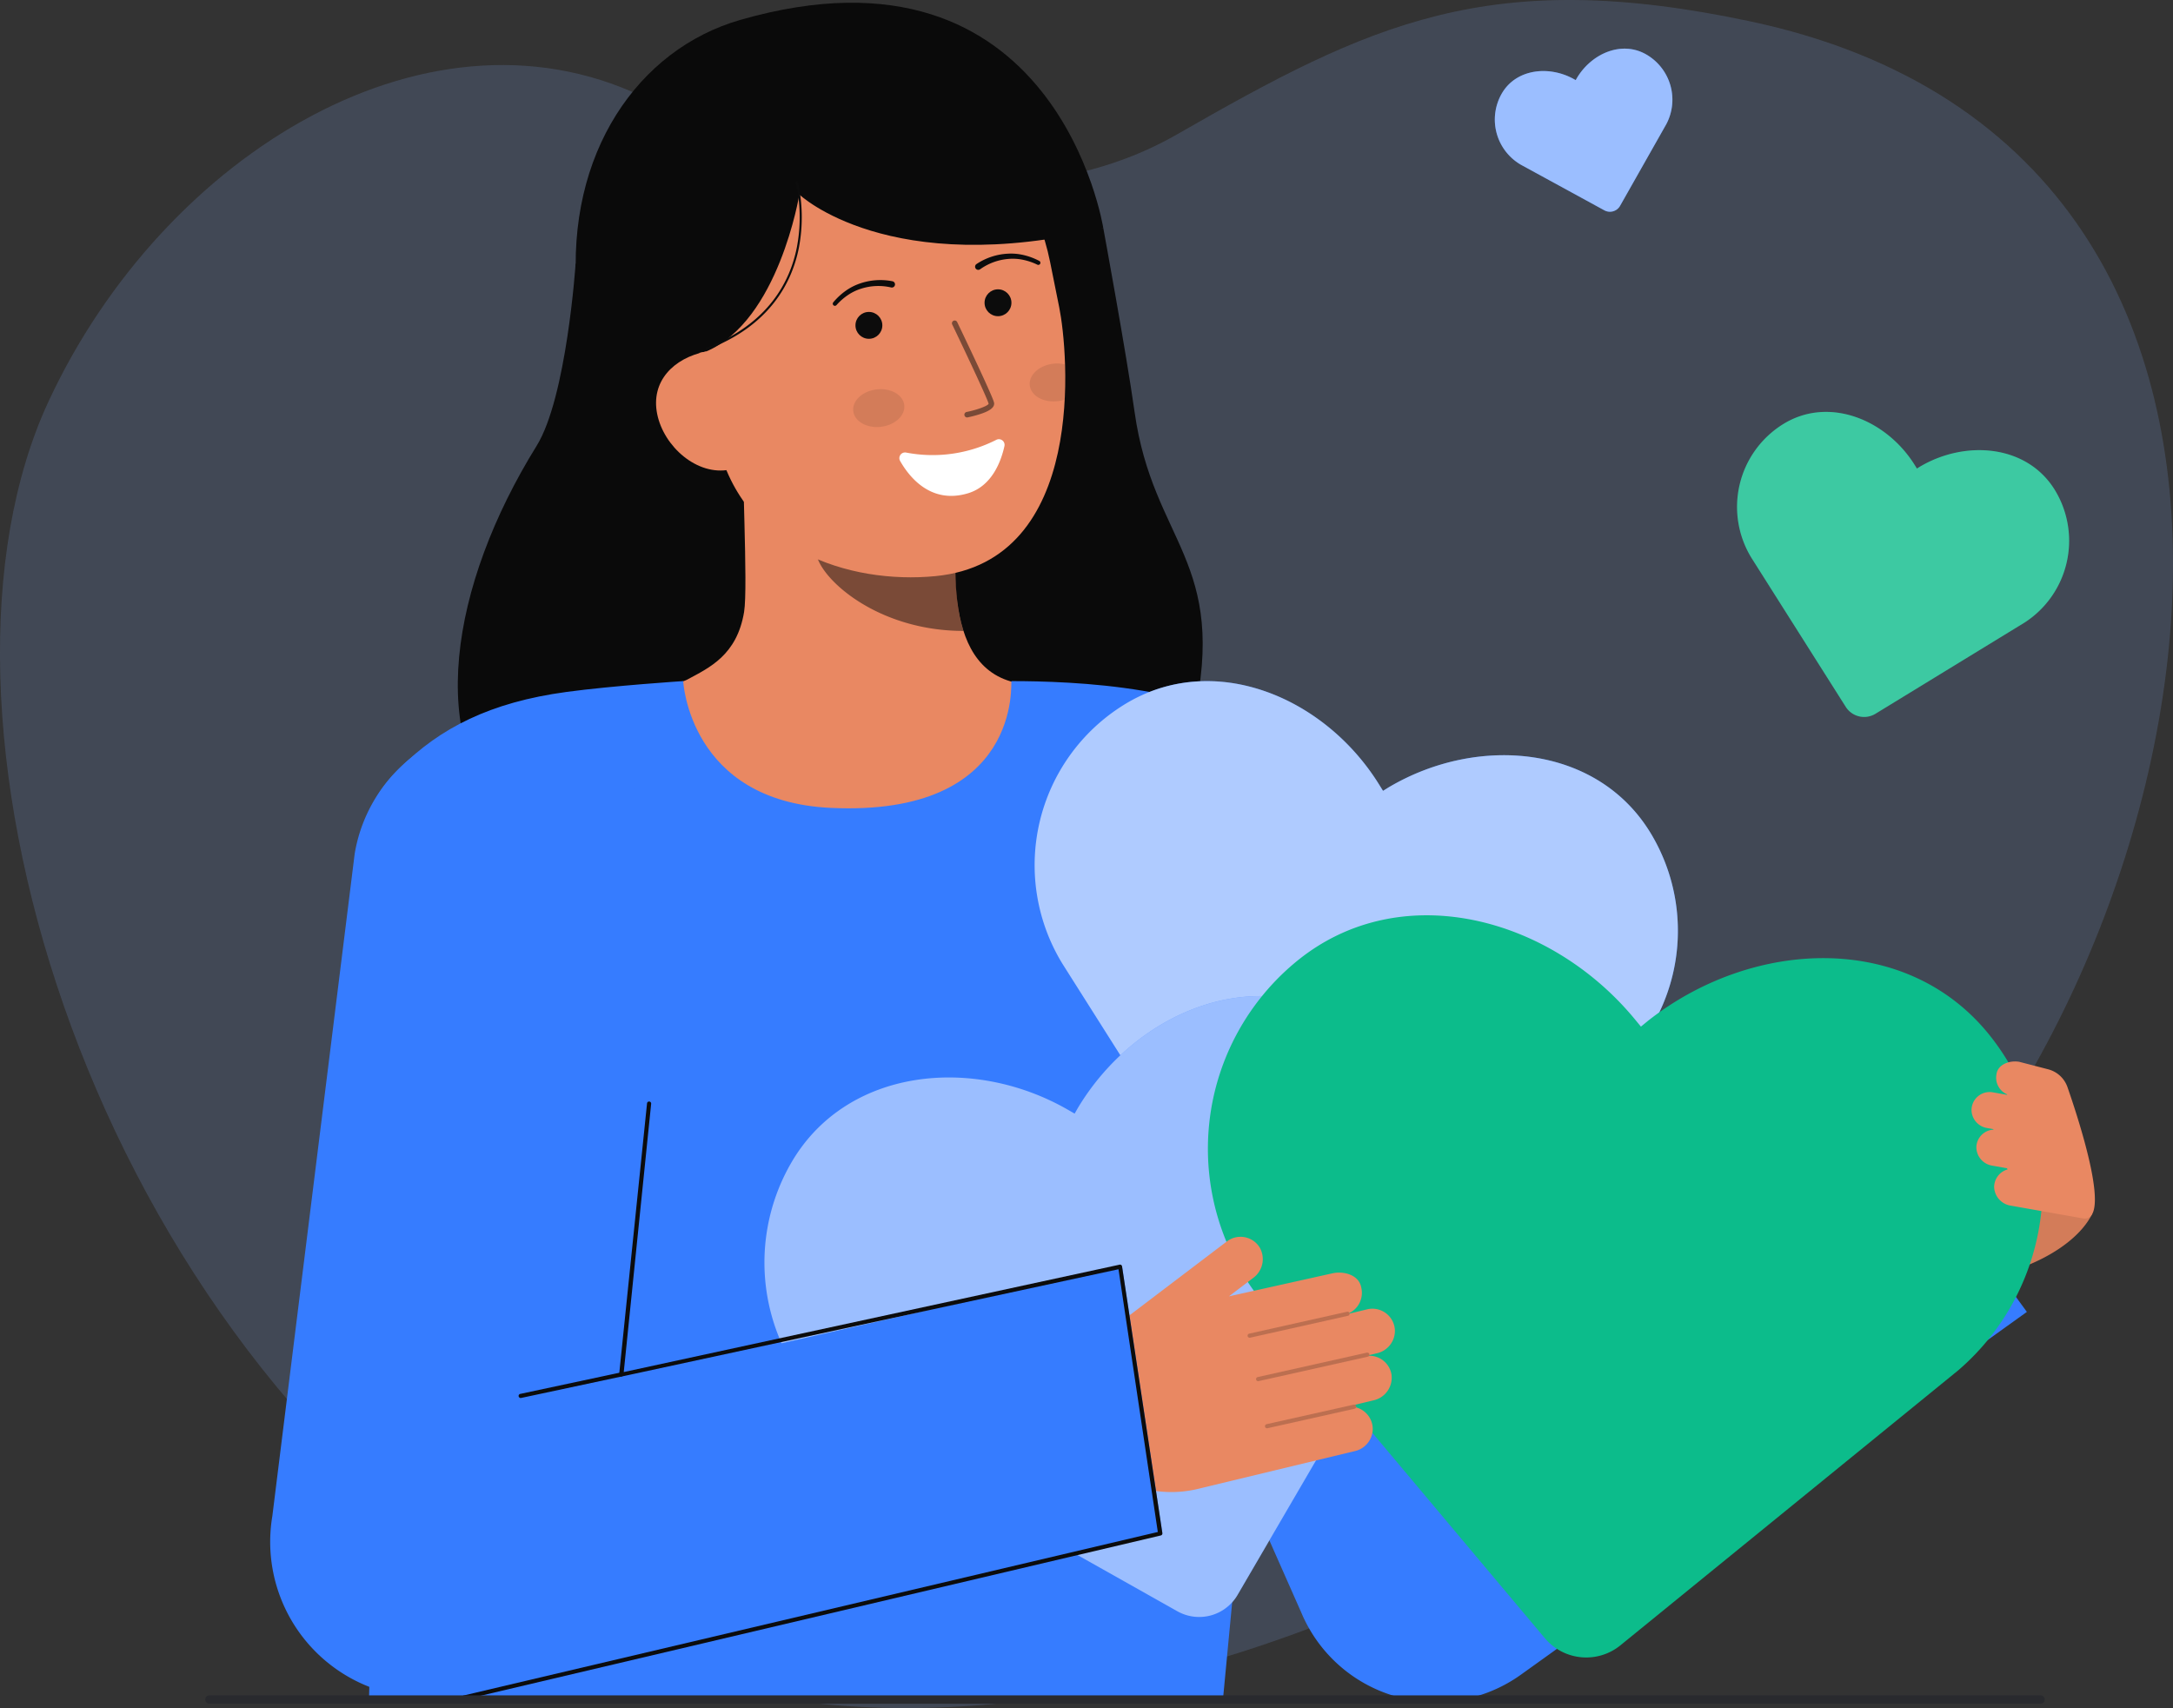
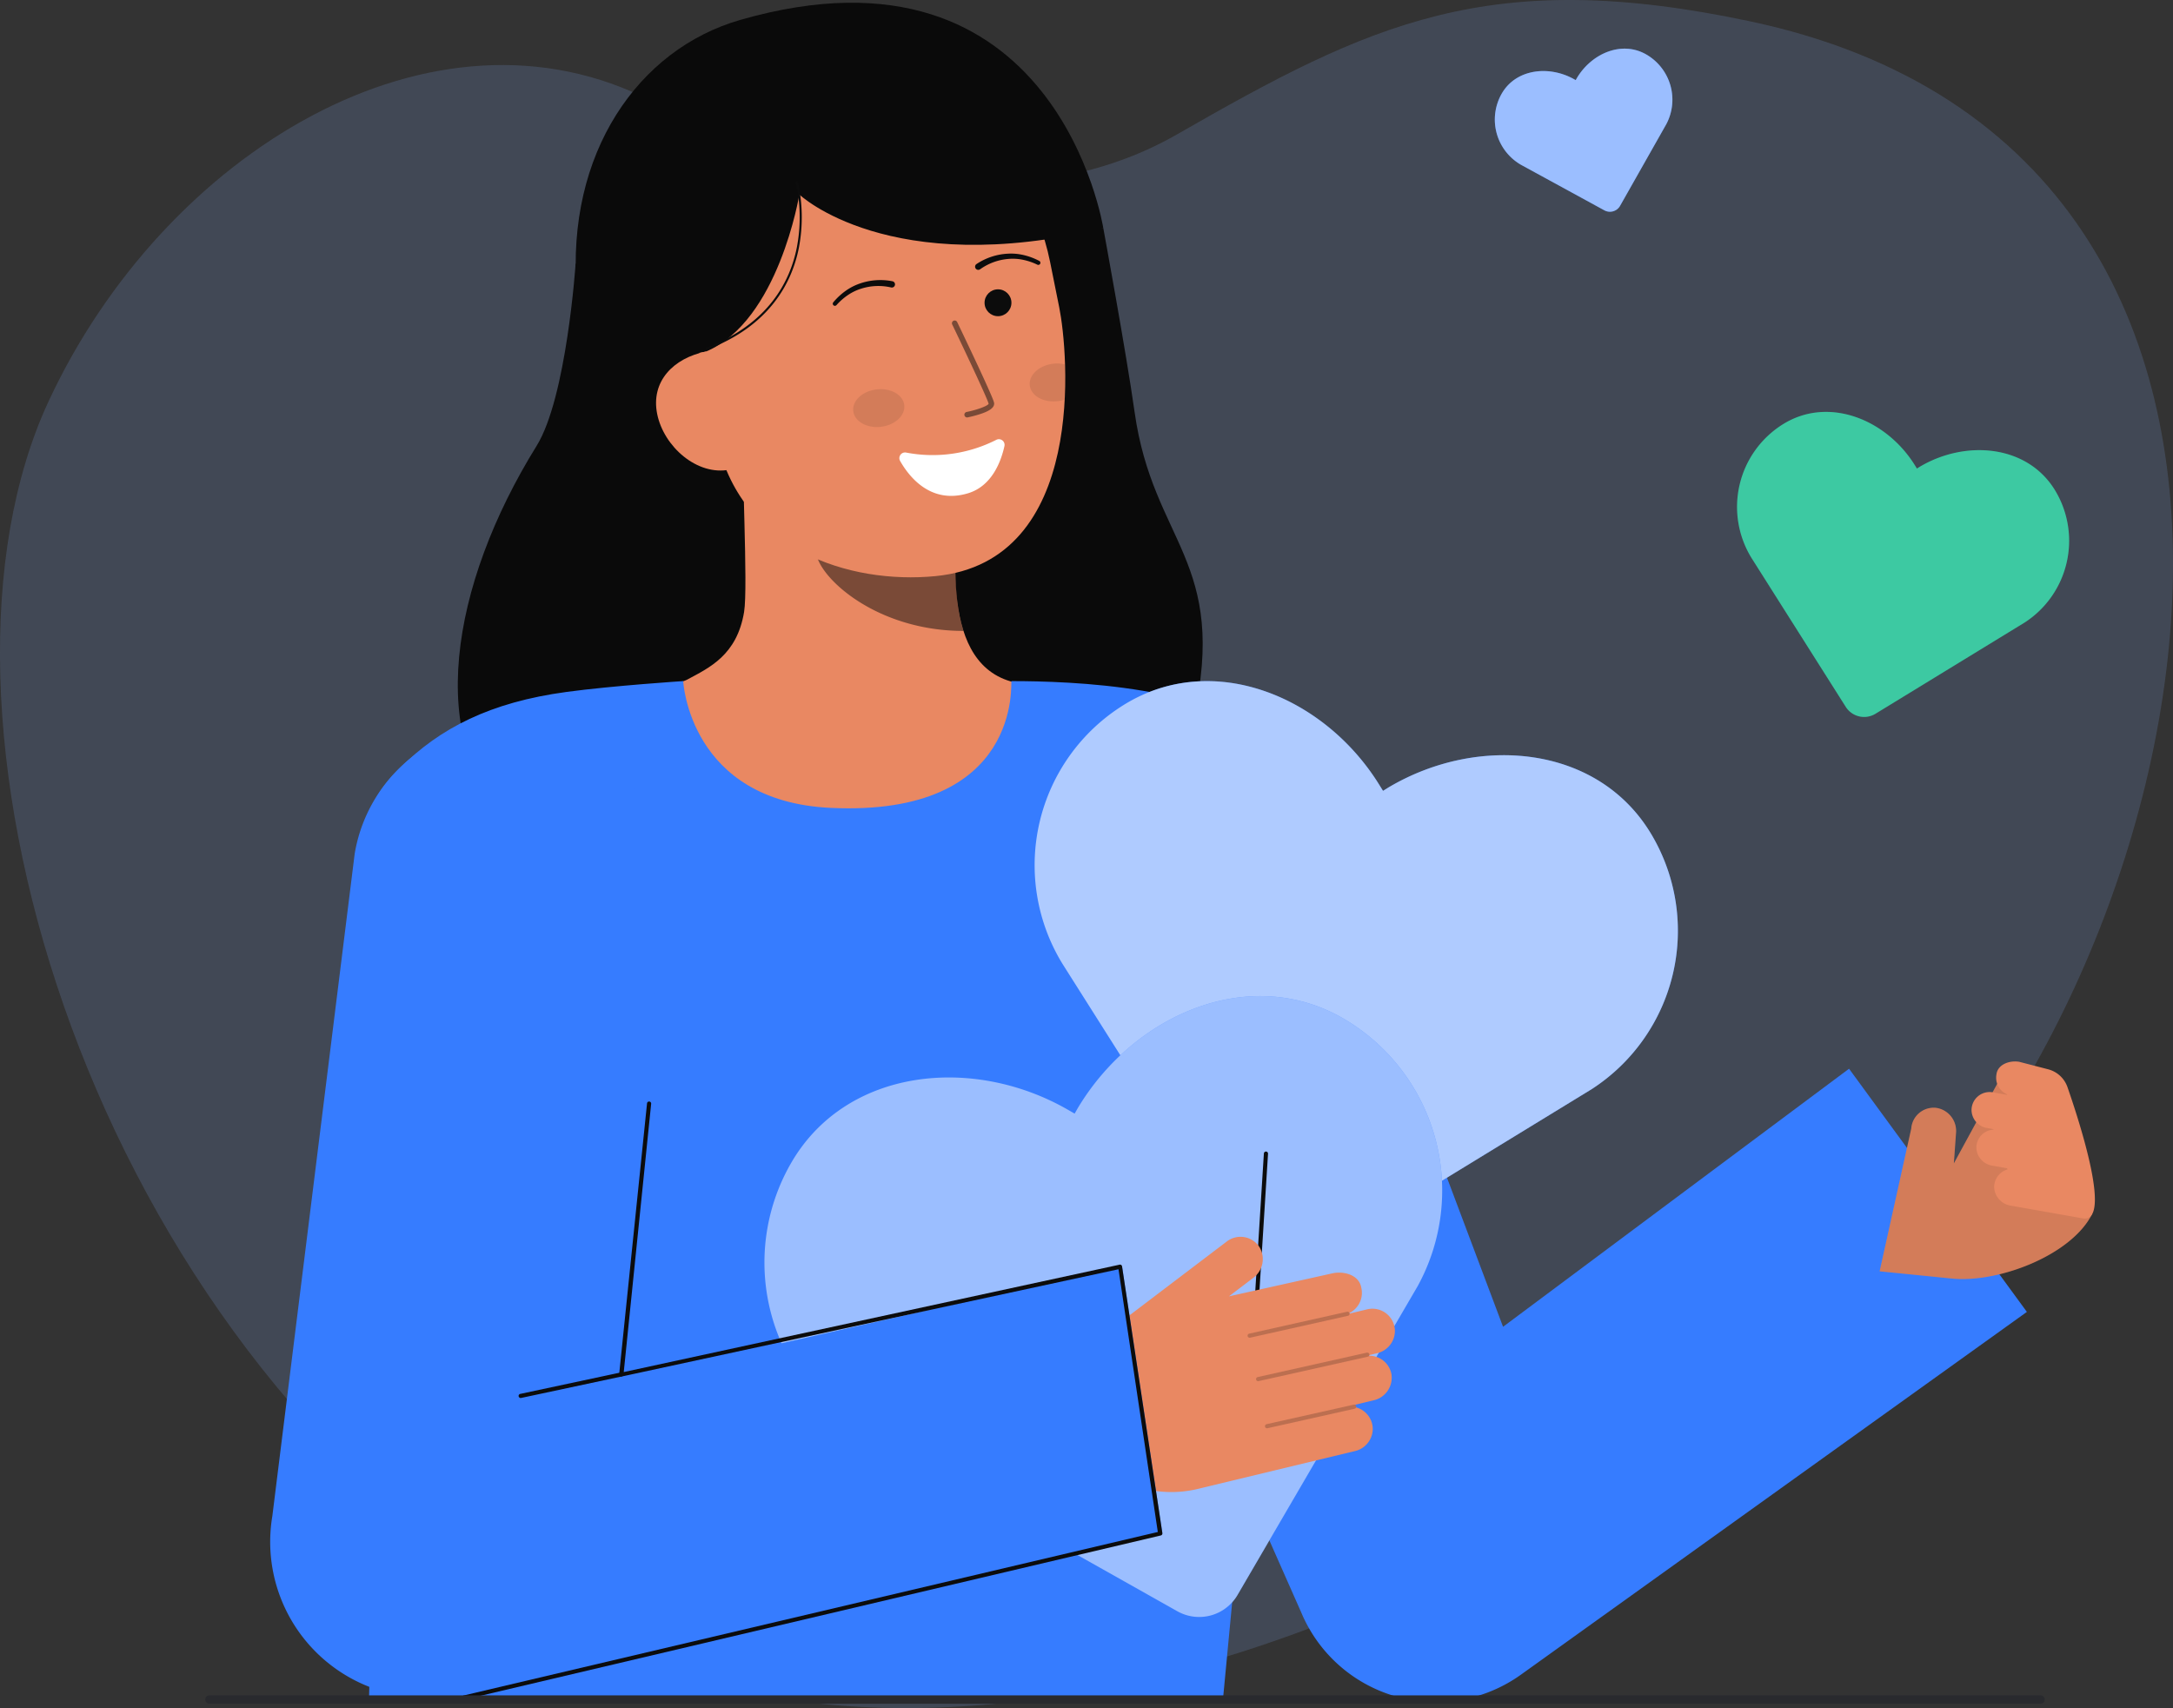
<svg xmlns="http://www.w3.org/2000/svg" id="Layer_1" data-name="Layer 1" viewBox="0 0 523.55 411.531">
  <rect x="0" y="0" width="523.55" height="411.531" fill="#333333" stroke="none" />
  <g>
    <g>
      <path d="M121.16,383.708c98.272,65.159,239.882,5.659,327.367-73.394,83.967-75.874,124.8-272.893-26.736-305.143C358.694-8.257,330,5.747,283.532,32.415c-37.514,21.53-89.06,11.339-126.34-7.96C104.478-2.833,39.513,36.857,11.7,96.711-22.373,170.061,19.112,316.044,121.16,383.708Z" fill="#fff" opacity="0.08" />
      <path d="M121.16,383.708c98.272,65.159,239.882,5.659,327.367-73.394,83.967-75.874,124.8-272.893-26.736-305.143C358.694-8.257,330,5.747,283.532,32.415c-37.514,21.53-89.06,11.339-126.34-7.96C104.478-2.833,39.513,36.857,11.7,96.711-22.373,170.061,19.112,316.044,121.16,383.708Z" fill="#367cff" opacity="0.1" />
    </g>
    <g>
      <g>
        <path d="M138.684,63.519s-2.147,32.216-9.394,43.9c-20.866,33.648-26.911,71.5-6.016,91.277s154.17,20.051,164.267-25.436c8.5-38.294-9.741-42.412-14.18-74-2.008-14.294-7.533-44.267-7.533-44.267" fill="#0a0a0a" />
        <path id="sk" d="M253.044,166.6c-.23-.03-2.783,42.33-51.994,38.637-34.068-2.552-46.215-38.7-46.995-38.7,3.673-.781,9.858-1.916,11.489-2.786,5.365-2.883,12-5.882,13.732-16.3,1-6-.7-36.722-.174-42.8L231.4,116.324c-.731,12.83-5.845,42.575,12.08,47.839C246.458,165.034,249.671,165.834,253.044,166.6Z" fill="#E98862" />
        <path id="sh" d="M232.129,152.007a37.849,37.849,0,0,1-1.573-8.116,86.576,86.576,0,0,1,.342-18.878A57.328,57.328,0,0,1,202,112.351c-.971,3.586-6.312,19.256-4.833,22.664C199.958,141.457,213.091,152.007,232.129,152.007Z" fill="#0c0c0c" opacity="0.5" />
        <path d="M225.367,138.809c-20.618,2-47.294-6.252-52.82-33.708l-4.986-24.774c-5.526-27.456,4.415-52.617,30.266-57.82h0c25.852-5.2,49.654,13.166,55.18,40.622L255.215,74.1C257.335,84.632,262.152,135.25,225.367,138.809Z" fill="#E98862" />
        <path d="M240.032,105.974a33.814,33.814,0,0,1-21.721,3.061,1.369,1.369,0,0,0-1.451,2.009c2.2,3.877,7.418,10.5,16.37,7.8,5.78-1.744,7.965-7.691,8.775-11.369A1.368,1.368,0,0,0,240.032,105.974Z" fill="#fff" />
        <circle cx="240.451" cy="72.944" r="3.237" fill="#0c0c0c" />
-         <circle cx="209.347" cy="78.39" r="3.237" fill="#0c0c0c" />
        <ellipse cx="211.725" cy="98.323" rx="6.187" ry="4.538" transform="translate(-10.158 25.778) rotate(-6.804)" fill="#0c0c0c" opacity="0.1" />
        <path d="M248.113,92.881c.3,2.485,3.295,4.172,6.688,3.772a8.533,8.533,0,0,0,1.723-.391c.158-2.963.167-5.814.081-8.453a7.805,7.805,0,0,0-2.884-.169C250.328,88.041,247.819,90.385,248.113,92.881Z" fill="#0c0c0c" opacity="0.1" />
        <path d="M233.121,100.562l.05-.008a29.031,29.031,0,0,0,3.1-.827c1.518-.508,3.5-1.342,3.228-2.715-.314-1.565-8-17.582-8.872-19.4a.666.666,0,1,0-1.2.577c3.277,6.821,8.555,18.035,8.767,19.089-.166.491-2.684,1.45-5.283,1.974a.665.665,0,0,0,.212,1.313Z" fill="#0c0c0c" opacity="0.5" />
        <path d="M146.934,89.22l23.176-4.527c17.507-7.321,22.474-37.832,22.474-37.832s21.606,20.576,73.244,8.133c0,0-11.217-72.085-87.465-50.2-24.585,7.055-42,32.114-39.41,65.307C140.768,93.358,146.934,89.22,146.934,89.22Z" fill="#0a0a0a" />
        <path d="M175.836,113.143c-7.856,1.581-15.916-5.542-17.5-13.4s3.916-13.471,11.772-15.052l5.108,4.449,7.373,22.641Z" fill="#E98862" />
        <path d="M236.2,64.838a13.618,13.618,0,0,1,6.662-2.447,12.027,12.027,0,0,1,3.6.2,14.577,14.577,0,0,1,3.451,1.169l.034.016a.509.509,0,0,0,.433-.922,15.668,15.668,0,0,0-3.676-1.383,13.218,13.218,0,0,0-3.937-.349,14.992,14.992,0,0,0-7.5,2.5.764.764,0,1,0,.86,1.264l.018-.013Z" fill="#0c0c0c" />
        <path d="M215.025,67.764a15.007,15.007,0,0,0-7.888.558,13.227,13.227,0,0,0-3.5,1.829,15.67,15.67,0,0,0-2.866,2.685.509.509,0,0,0,.752.686l.027-.028a14.559,14.559,0,0,1,2.74-2.4,12.011,12.011,0,0,1,3.254-1.563,13.639,13.639,0,0,1,7.092-.289l.058.014a.764.764,0,0,0,.36-1.485Z" fill="#0c0c0c" />
        <path d="M170.126,84.313c15.579-5.8,20.749-16.558,22.341-24.564a39.039,39.039,0,0,0-.283-16.135l-.482.132a38.529,38.529,0,0,1,.272,15.924c-1.572,7.875-6.668,18.461-22.023,24.175Z" fill="#0c0c0c" />
      </g>
      <path d="M314.4,192.735l63.715,169.413-52.88-14.959,120.265-89.7,42.846,58.588L366.416,403.5a35.171,35.171,0,0,1-52.539-14.171l-.341-.788L240.346,223Z" fill="#367cff" />
      <path id="b_1_b" d="M200.132,194.643c-34.092-1.607-35.527-30.544-35.527-30.544s-16.892,1.092-28.121,2.611c-18.384,2.488-30.512,8.722-40.164,18.373-8.978,8.978-14.444,18.692-8.66,80.711C91.848,310.7,88.9,409.473,88.9,409.473h205.75s12.338-129.465,14.058-149.679c3.282-38.59,16.724-60.34-2.064-80.218-13.625-14.416-48.8-15.477-62.958-15.474C243.456,164.1,246.56,196.831,200.132,194.643Z" fill="#367cff" />
      <g>
        <path d="M397.917,201.088c-12.789-21.6-41.731-24.194-63.331-11.4l-1.369.85-.918-1.479c-13.22-21.339-40.17-32.469-61.509-19.249a45.452,45.452,0,0,0-14.7,62.574l43.917,69.377a10.145,10.145,0,0,0,13.865,3.229l69.7-42.628A45.45,45.45,0,0,0,397.917,201.088Z" fill="#367cff" />
        <path d="M397.917,201.088c-12.789-21.6-41.731-24.194-63.331-11.4l-1.369.85-.918-1.479c-13.22-21.339-40.17-32.469-61.509-19.249a45.452,45.452,0,0,0-14.7,62.574l43.917,69.377a10.145,10.145,0,0,0,13.865,3.229l69.7-42.628A45.45,45.45,0,0,0,397.917,201.088Z" fill="#fff" opacity="0.6" />
      </g>
      <g>
        <path d="M324.283,245.759c-22.676-13.667-50.853-1.607-64.52,21.069l-.847,1.474-1.592-.915c-22.946-13.21-53.541-10.073-66.75,12.873A47.94,47.94,0,0,0,208.2,345.726l75.473,42.48a10.7,10.7,0,0,0,14.492-3.934l43.42-74.435A47.939,47.939,0,0,0,324.283,245.759Z" fill="#367cff" />
        <path d="M324.283,245.759c-22.676-13.667-50.853-1.607-64.52,21.069l-.847,1.474-1.592-.915c-22.946-13.21-53.541-10.073-66.75,12.873A47.94,47.94,0,0,0,208.2,345.726l75.473,42.48a10.7,10.7,0,0,0,14.492-3.934l43.42-74.435A47.939,47.939,0,0,0,324.283,245.759Z" fill="#fff" opacity="0.5" />
      </g>
      <path d="M304.511,277.913a.5.5,0,0,1,1,.063L301.326,344.8a.5.5,0,0,1-.459.468c-.023,0-.047,0-.071,0a.5.5,0,0,1-.468-.53" fill="#0c0c0c" />
      <g>
        <path d="M460.484,271.915a5.419,5.419,0,0,1,6.082-4.99,5.626,5.626,0,0,1,4.707,6.069l-.522,7.3,10.716-19.664c1.316-2.5,4.53-4.728,7.237-3.067,2.278,1.2,6.571.547,8.153,3.555.027.01,8.3,29.3,7.08,31.624h0c-5.177,9.842-22.586,16.4-33.652,15.3l-17.416-1.745Z" fill="#E98862" />
        <g opacity="0.1">
          <path d="M460.484,271.915a5.419,5.419,0,0,1,6.082-4.99,5.626,5.626,0,0,1,4.707,6.069l-.522,7.3,10.716-19.664c1.316-2.5,4.53-4.728,7.237-3.067,2.278,1.2,6.571.547,8.153,3.555.027.01,8.3,29.3,7.08,31.624h0c-5.177,9.842-22.586,16.4-33.652,15.3l-17.416-1.745Z" fill="#0c0c0c" />
        </g>
-         <path d="M479.556,249.654c-20-25.3-57.3-23.627-82.6-3.626l-1.6,1.318-1.423-1.726c-20.5-24.9-56.737-34.431-81.634-13.926a58.4,58.4,0,0,0-7.952,82.208L372.2,394.687a13.037,13.037,0,0,0,18.211,1.725l81.413-66.272A58.4,58.4,0,0,0,479.556,249.654Z" fill="#0cbc8b" />
        <path d="M480.457,286.031a4.437,4.437,0,0,1,3.229-4.277c-.033-.071-.163-.22-.037-.27L480,280.838a4.517,4.517,0,0,1-3.825-4.539,4.35,4.35,0,0,1,4.12-4.131c-.025-.035-.017-.084-.03-.126l-1.5-.266a4.46,4.46,0,0,1-3.755-4.211,4.358,4.358,0,0,1,5.115-4.391l3.458.613c0-.019-.016-.033-.013-.052s.029-.038.036-.06a4.35,4.35,0,0,1-2.6-4.766c.279-2.536,3.275-3.48,5.511-3.084l6.945,1.8a6.72,6.72,0,0,1,4.664,4.3c3.143,9.049,10.789,32.881,3.653,31.617l-17.565-3.112A4.716,4.716,0,0,1,480.457,286.031Z" fill="#E98862" />
      </g>
      <g>
        <path d="M268.329,319.794l27.282-20.707a5.421,5.421,0,0,1,7.87,1.44,5.608,5.608,0,0,1-1.541,7.363l-5.85,4.44,24.806-5.518c2.747-.661,6.542.284,7.081,3.414a5.419,5.419,0,0,1-2.85,6.114.354.354,0,0,1,.03.076.442.442,0,0,1,0,.063l4.236-1.02a5.425,5.425,0,0,1,6.691,5.119,5.549,5.549,0,0,1-4.349,5.465l-1.8.435a.479.479,0,0,1-.064.163,5.418,5.418,0,0,1,5.385,4.5,5.593,5.593,0,0,1-4.325,6.243l-4.477,1.078a.5.5,0,0,1,.3.345.482.482,0,0,1-.026.277,5.424,5.424,0,0,1,4.016,5.211,5.546,5.546,0,0,1-4.352,5.33l-37.781,9.1a27.291,27.291,0,0,1-28.591-10.66h0a18.01,18.01,0,0,1,3.762-24.821Z" fill="#E98862" />
        <g opacity="0.2">
          <path d="M300.6,321.924a.5.5,0,0,0,.594.368l23.584-5.278a.5.5,0,0,0-.219-.977l-23.584,5.278a.5.5,0,0,0-.378.6Z" fill="#0c0c0c" />
        </g>
        <g opacity="0.2">
          <path d="M302.641,332.39a.5.5,0,0,0,.595.367l26.319-5.89a.5.5,0,0,0,.379-.6.517.517,0,0,0-.6-.378l-26.32,5.89a.5.5,0,0,0-.378.6Z" fill="#0c0c0c" />
        </g>
        <g opacity="0.2">
          <path d="M304.786,343.737a.5.5,0,0,0,.595.367l21-4.7a.5.5,0,0,0-.219-.976l-21,4.7a.5.5,0,0,0-.378.6Z" fill="#0c0c0c" />
        </g>
      </g>
      <path id="b_4_b" d="M280.044,369.339,106.657,408.753a37.5,37.5,0,0,1-41.038-43.5l19.842-159.6a37.5,37.5,0,1,1,73.961,12.443l-9.555,114.235,120.464-27.261Z" fill="#367cff" />
      <g id="b_4_st">
        <path d="M125.49,336.819a.5.5,0,0,1-.073-1l24.161-5.158a.492.492,0,0,1,.568.42.5.5,0,0,1-.42.568l-24.161,5.159A.474.474,0,0,1,125.49,336.819Z" fill="#0c0c0c" />
      </g>
      <g id="b_4_st-2" data-name="b_4_st">
        <path d="M111.859,409.473a.5.5,0,0,1-.065-1l167.162-39.371-9.472-63.3L149.739,331.656a.5.5,0,0,1-.559-.579l6.717-65.27a.492.492,0,0,1,.576-.41.5.5,0,0,1,.41.576l-6.6,64.6,119.434-25.87a.5.5,0,0,1,.385.05.505.505,0,0,1,.233.311l9.713,64.273a.5.5,0,0,1-.353.6L111.924,409.469A.482.482,0,0,1,111.859,409.473Z" fill="#0c0c0c" />
      </g>
      <g>
        <path d="M495.251,118.335c-6.6-11.151-21.543-12.49-32.694-5.888l-.707.439-.473-.764c-6.825-11.016-20.738-16.761-31.754-9.937a23.464,23.464,0,0,0-7.589,32.3L444.706,170.3a5.238,5.238,0,0,0,7.158,1.667l35.98-22.006A23.464,23.464,0,0,0,495.251,118.335Z" fill="#0cbc8b" />
        <path d="M495.251,118.335c-6.6-11.151-21.543-12.49-32.694-5.888l-.707.439-.473-.764c-6.825-11.016-20.738-16.761-31.754-9.937a23.464,23.464,0,0,0-7.589,32.3L444.706,170.3a5.238,5.238,0,0,0,7.158,1.667l35.98-22.006A23.464,23.464,0,0,0,495.251,118.335Z" fill="#fff" opacity="0.2" />
      </g>
      <g>
        <path d="M396.715,13.166c-5.995-3.509-13.347-.25-16.855,5.745l-.218.389-.42-.234c-6.065-3.388-14.08-2.462-17.468,3.6A12.577,12.577,0,0,0,366.6,39.783l19.943,10.889a2.808,2.808,0,0,0,3.789-1.081l11.139-19.674A12.577,12.577,0,0,0,396.715,13.166Z" fill="#367cff" />
        <path d="M396.715,13.166c-5.995-3.509-13.347-.25-16.855,5.745l-.218.389-.42-.234c-6.065-3.388-14.08-2.462-17.468,3.6A12.577,12.577,0,0,0,366.6,39.783l19.943,10.889a2.808,2.808,0,0,0,3.789-1.081l11.139-19.674A12.577,12.577,0,0,0,396.715,13.166Z" fill="#fff" opacity="0.5" />
      </g>
    </g>
    <path d="M491.642,410.473H50.444a1,1,0,0,1,0-2h441.2a1,1,0,0,1,0,2Z" fill="#292a2e" />
  </g>
</svg>